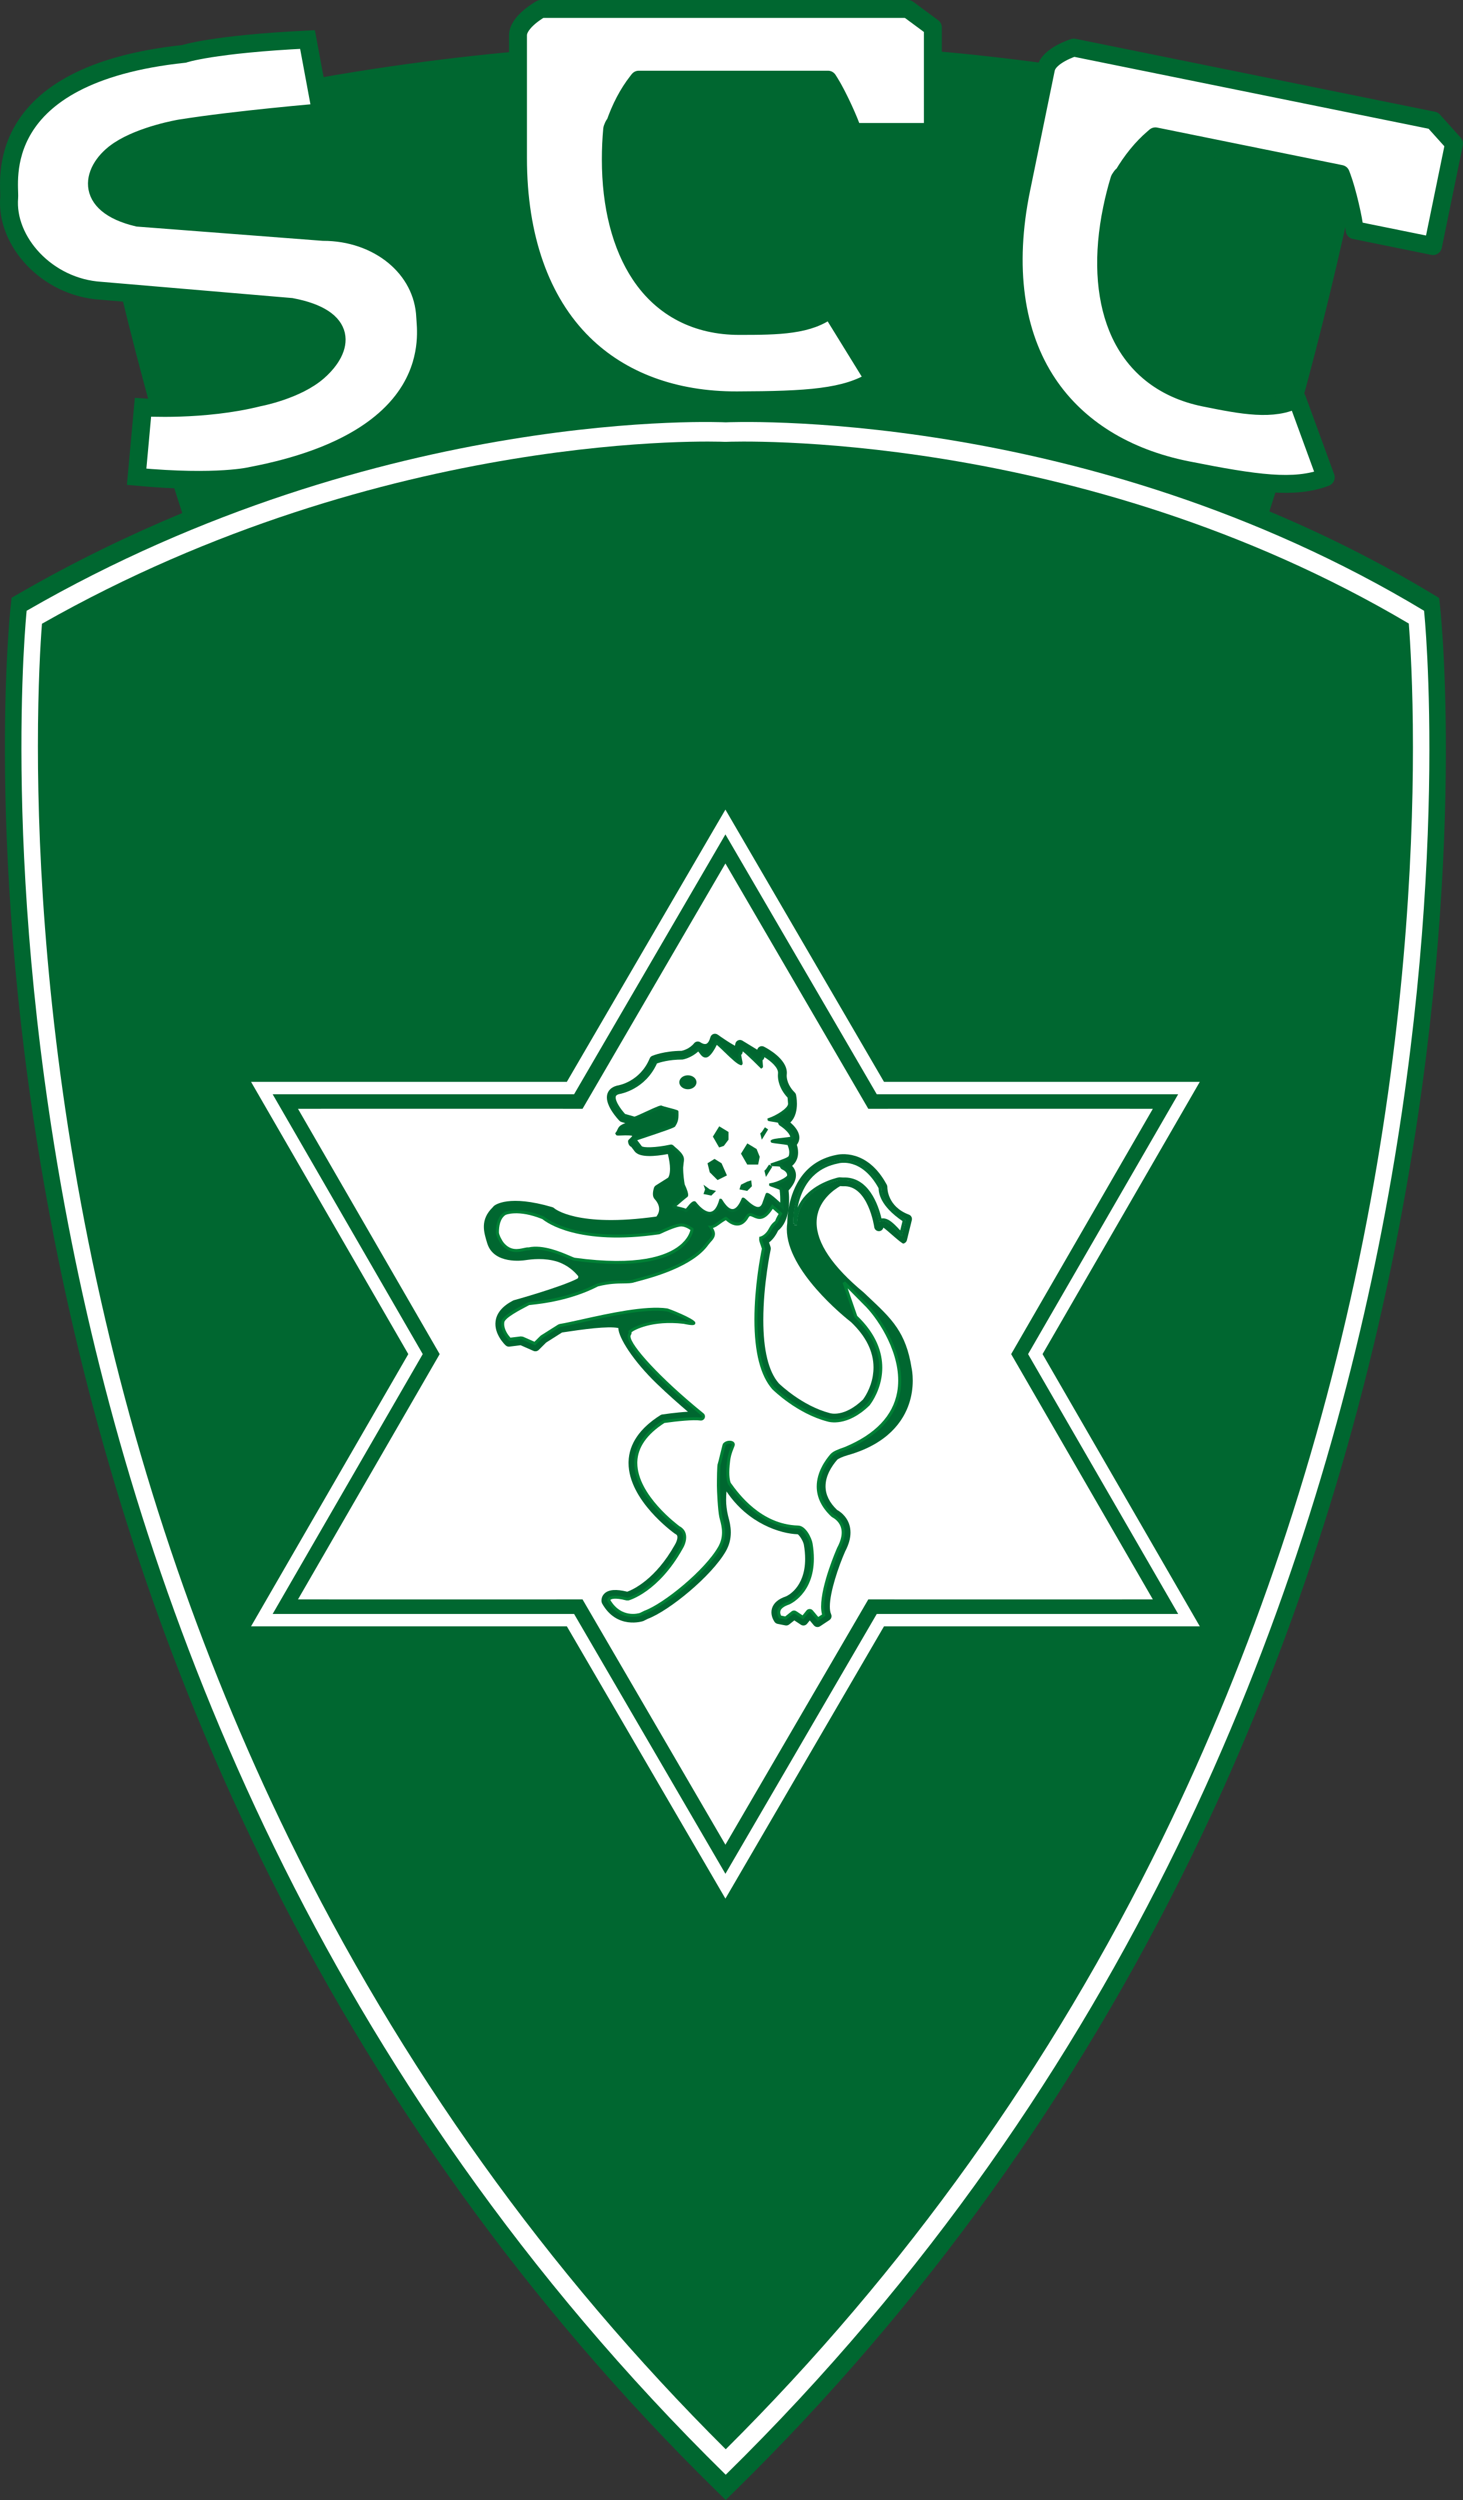
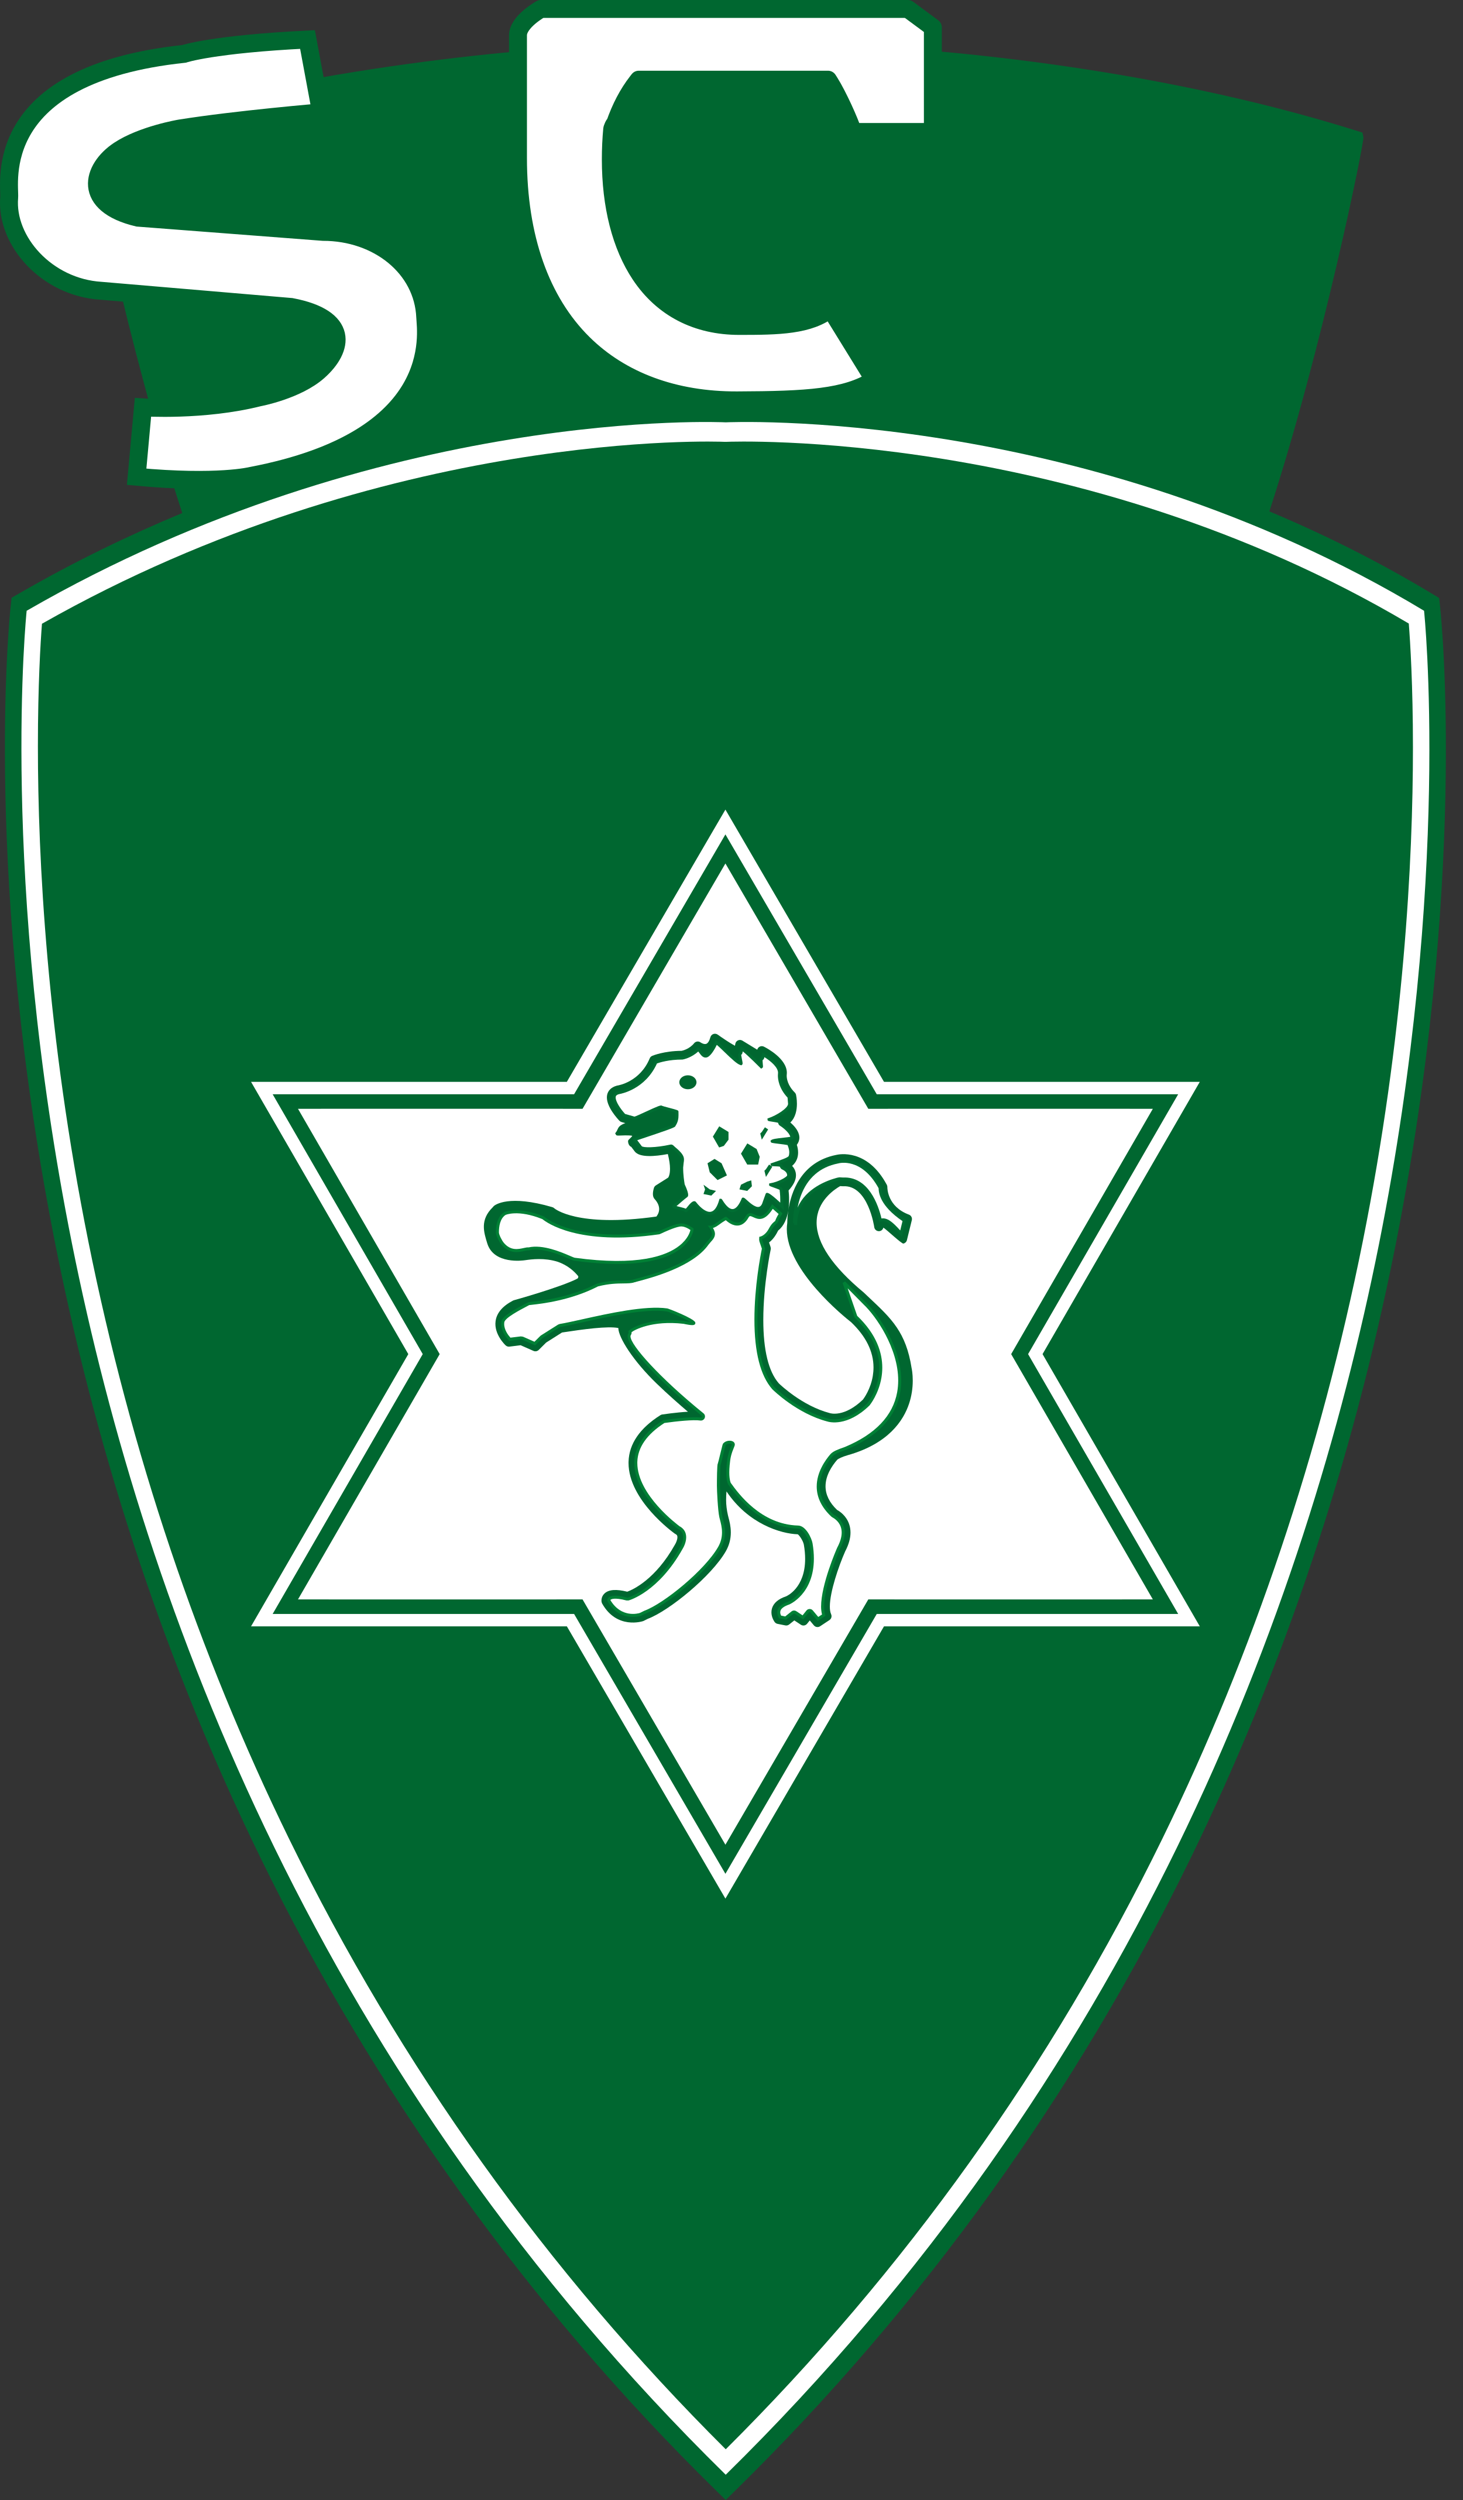
<svg xmlns="http://www.w3.org/2000/svg" version="1.0" id="Ebene_1" x="0px" y="0px" width="309.655px" height="529.137px" viewBox="0 0 309.655 529.137" enable-background="new 0 0 309.655 529.137" xml:space="preserve">
  <rect x="0" y="0" width="309.655" height="529.137" fill="#333333" stroke="none" />
  <path fill-rule="evenodd" clip-rule="evenodd" fill="#FFFFFF" d="M145.713,327.692c0.001,0,0.004-0.006,0.006-0.006  c0.003-0.006,0.004-0.012,0.007-0.018C145.722,327.68,145.718,327.686,145.713,327.692L145.713,327.692z" />
  <path fill-rule="evenodd" clip-rule="evenodd" fill="#FFFFFF" d="M145.237,323.344c-0.003,0-0.01-0.006-0.021-0.012  c-0.018-0.012-0.035-0.023-0.056-0.029C145.188,323.315,145.214,323.327,145.237,323.344L145.237,323.344z" />
  <path fill-rule="evenodd" clip-rule="evenodd" fill="#FFFFFF" d="M176.688,300.545c0.006,0,0.015,0.006,0.023,0.006  c0.006,0.006,0.012,0.006,0.018,0.006C176.714,300.557,176.702,300.551,176.688,300.545L176.688,300.545z" />
  <path fill-rule="evenodd" clip-rule="evenodd" fill="#006730" d="M304.841,128.753l-0.231-2.181l-1.644-0.99  c-11.479-6.917-23.039-12.623-34.295-17.342c11.355-34.865,20.098-78.227,19.907-79.169l-0.205-1.009l-1.468-0.458  c-11.232-3.513-22.55-6.353-33.507-8.653c-21.867-4.595-42.272-7.034-57.58-8.323c-24.577-2.068-41.152-1.724-42.262-1.698  c-0.015,0-0.016,0-0.031,0c-1.097-0.026-17.004-0.369-41.21,1.699c-14.958,1.277-35.03,3.683-57.053,8.199  c-11.31,2.319-23.131,5.194-35.042,8.761l-1.509,0.453L18.5,29.072c-0.189,0.945,8.637,44.594,20.076,79.518  c-11.191,4.644-22.775,10.232-34.436,16.961l-1.692,0.979l-0.233,2.228c-0.246,2.336-5.823,58.116,9.678,135.514  c9.098,45.42,23.631,88.768,43.192,128.834c24.445,50.068,56.855,95.109,96.325,133.881l2.191,2.15l2.193-2.15  c39.469-38.771,71.871-83.813,96.302-133.881c19.55-40.066,34.063-83.414,43.14-128.837  C310.7,186.871,305.087,131.092,304.841,128.753L304.841,128.753z" />
  <path fill-rule="evenodd" clip-rule="evenodd" fill="#FFFFFF" d="M5.642,129.271c0,0-23.691,225.924,147.961,394.522  c171.652-168.598,147.81-394.522,147.81-394.522C229.22,85.774,153.603,89.39,153.603,89.39S80.997,85.774,5.642,129.271  L5.642,129.271z" />
  <path fill-rule="evenodd" clip-rule="evenodd" fill="#006730" d="M153.312,93.516l0.072,0.004h0.292l0.067-0.003  c0.741-0.035,74.423-2.971,144.437,38.458c0.308,3.939,0.879,13.062,0.879,26.246c0,23.845-1.878,60.93-10.605,104.471  c-8.938,44.585-23.209,87.13-42.416,126.447c-23.549,48.205-54.645,91.67-92.43,129.264  c-37.783-37.594-68.893-81.059-92.454-129.264c-19.22-39.316-33.508-81.861-42.469-126.447C9.9,218.983,8.022,181.779,8.022,157.946  c0-12.993,0.557-21.995,0.86-25.928C81.912,90.551,152.601,93.482,153.312,93.516L153.312,93.516z" />
  <path fill-rule="evenodd" clip-rule="evenodd" fill="#FFFFFF" d="M152.229,173.599l-1.835,3.144  c-31.288,53.742-33.287,57.154-30.413,52.236c-1.695,0.004-66.844,0-66.844,0s32.439,56.162,33.283,57.627  c-0.844,1.459-33.283,57.621-33.283,57.621s65.149-0.006,66.844,0c0.85,1.459,33.56,57.627,33.56,57.627  s32.713-56.168,33.563-57.627c1.693-0.006,66.841,0,66.841,0s-32.438-56.162-33.281-57.621c0.844-1.465,33.281-57.627,33.281-57.627  s-65.147,0.004-66.841,0c-3.706-6.341-2.332-3.995-33.563-57.624L152.229,173.599L152.229,173.599z" />
  <path fill-rule="evenodd" clip-rule="evenodd" fill="#008035" d="M121.728,231.98c30.125-51.725,28.497-48.946,31.812-54.623  c2.886,4.941,0.691,1.176,31.813,54.623c0,0,58.55-0.012,63.363,0c-2.399,4.148-31.55,54.625-31.55,54.625  s29.15,50.473,31.55,54.621c-4.813,0.012-63.363,0-63.363,0s-29.398,50.484-31.813,54.621c-2.416-4.137-31.812-54.621-31.812-54.621  s-58.551,0.012-63.362,0c2.395-4.148,31.55-54.621,31.55-54.621s-29.155-50.477-31.55-54.625  C63.177,231.969,121.728,231.98,121.728,231.98L121.728,231.98z" />
  <path fill-rule="evenodd" clip-rule="evenodd" fill="#006730" d="M153.212,177.167c-33.202,57.009-34.79,59.751-31.702,54.437  c-3.791-0.001-63.8,0-63.8,0s31.551,54.627,31.767,55.002c-0.215,0.369-31.767,54.996-31.767,54.996s60.009,0,63.8,0  c0.217,0.375,32.03,55.002,32.03,55.002s31.816-54.627,32.033-55.002c3.791,0,63.797,0,63.797,0s-31.55-54.627-31.767-54.996  c0.217-0.375,31.767-55.002,31.767-55.002s-60.006-0.001-63.797,0c-3.299-5.691-1.693-2.908-32.033-55.002L153.212,177.167  L153.212,177.167z" />
  <path fill-rule="evenodd" clip-rule="evenodd" fill="#FFFFFF" d="M123.301,234.682c25.535-43.857,24.643-42.34,30.239-51.923  c3.223,5.518,1.521,2.594,30.24,51.923c0,0,53.748-0.015,60.229,0c-3.229,5.588-29.988,51.924-29.988,51.924  s26.76,46.33,29.988,51.92c-6.48,0.018-60.229,0-60.229,0s-26.986,46.348-30.24,51.92c-3.255-5.572-30.239-51.92-30.239-51.92  s-53.748,0.018-60.23,0c3.229-5.59,29.99-51.92,29.99-51.92S66.3,240.27,63.071,234.682  C69.553,234.667,123.301,234.682,123.301,234.682L123.301,234.682z" />
  <path fill-rule="evenodd" clip-rule="evenodd" fill="#006730" d="M150.993,218.853c-0.308,0.107-0.541,0.359-0.628,0.671  c-0.212,0.778-0.536,1.293-0.889,1.415c-0.428,0.148-1.012-0.171-1.201-0.308c-0.428-0.313-1.028-0.236-1.362,0.179  c-0.977,1.214-2.395,1.553-2.643,1.604c-3.732,0.021-6.125,1.02-6.227,1.062c-0.239,0.103-0.425,0.29-0.526,0.532  c-2.065,4.986-6.636,5.723-6.829,5.751c-0.001,0-0.113,0.023-0.113,0.023c-1.368,0.371-1.86,1.182-2.033,1.799  c-0.06,0.217-0.091,0.453-0.091,0.696c0,2.068,2.213,4.478,2.657,4.941c0.122,0.127,0.274,0.218,0.444,0.268  c0,0,0.432,0.122,0.801,0.226c-1.191,0.442-1.43,0.833-1.673,1.392c-0.076,0.176-0.151,0.344-0.302,0.541l-0.173,0.221l0.129,0.249  c0.136,0.258,0.303,0.25,0.854,0.229c1.705-0.076,2.383-0.018,2.64,0.062c-0.054,0.11-0.211,0.312-0.617,0.686  c-0.168,0.157-0.281,0.261-0.281,0.464c0,0.333,0.179,1.008,0.68,1.182c0.154,0.204,0.727,0.962,0.727,0.962  c1.02,1.354,4.288,1.075,7.014,0.558c0.3,1.189,0.461,2.241,0.461,3.114c0,1.233-0.3,1.75-0.388,1.876  c-0.123,0.076-2.602,1.645-2.602,1.645c-0.205,0.129-0.354,0.33-0.422,0.561c-0.138,0.482-0.208,0.904-0.208,1.251  c0,0.45,0.114,0.804,0.343,1.055c0.649,0.715,0.979,1.437,0.979,2.145c0,0.746-0.362,1.302-0.59,1.586  c-16.843,2.369-21.568-1.714-21.614-1.755c-0.111-0.107-0.253-0.189-0.404-0.234c-9.18-2.703-12.088-0.498-12.39-0.236l-0.196,0.231  c-2.786,2.703-1.904,5.332-1.191,7.663c1.387,4.544,7.658,3.623,7.978,3.576c1.444-0.213,4.144-0.546,6.872,0.309  c2.168,0.72,3.58,2.05,4.383,3.04c0.057,0.07,0.038,0.193,0.028,0.246c-0.032,0.152-0.126,0.27-0.196,0.305  c-3.434,1.781-13.336,4.547-13.436,4.57l-0.196,0.082c-2.2,1.148-3.437,2.613-3.669,4.348c-0.372,2.76,2.03,5.033,2.133,5.127  c0.217,0.199,0.507,0.293,0.8,0.258c0,0,1.875-0.234,2.37-0.293c0.207,0.088,2.723,1.201,2.723,1.201  c0.371,0.164,0.814,0.082,1.103-0.205c0,0,1.4-1.389,1.576-1.564c0.076-0.047,3.196-2.021,3.356-2.127  c4.504-0.691,9.693-1.395,11.917-0.949c0.029,2.01,3.127,6.949,8.156,11.795c2.401,2.32,4.91,4.506,6.576,5.924  c-2.489,0.141-5.304,0.563-5.442,0.58c-0.136,0.023-0.267,0.07-0.384,0.146c-4.362,2.76-6.628,6.07-6.737,9.844l-0.004,0.281  c0,7.857,9.379,14.654,9.779,14.941l0.136,0.082c0.281,0.141,0.359,0.299,0.394,0.416c0.022,0.082,0.034,0.17,0.034,0.275  c0,0.527-0.305,1.207-0.498,1.518l-0.023,0.041c-4.143,7.412-8.922,9.539-10.091,9.967c-2.341-0.58-3.914-0.463-4.8,0.357  c-0.816,0.756-0.655,1.729-0.634,1.84l0.107,0.293c3.13,5.59,8.626,3.756,8.682,3.732c-0.001,0.006,0.116-0.047,0.116-0.047  c0.001,0,0.844-0.422,0.87-0.434c4.567-1.723,13.553-9.1,16.529-14.326c0.694-1.213,1.047-2.549,1.047-3.961  c0-1.295-0.293-2.408-0.488-3.146l-0.116-0.463c-0.261-1.148-0.393-2.238-0.393-3.223c0-0.686,0.031-1.33,0.083-1.852  c4.599,6.896,11.536,8.965,15.072,9.076c0.299,0.135,1.16,1.383,1.304,2.221c0.179,1.043,0.267,2.045,0.267,2.982  c0,6.182-3.879,7.869-4.043,7.939l0.026-0.012c-1.629,0.545-2.634,1.395-2.985,2.514c-0.088,0.281-0.132,0.568-0.132,0.867  c0,1.119,0.624,1.975,0.694,2.074c0.149,0.193,0.36,0.328,0.601,0.375l1.652,0.328c0.287,0.059,0.583-0.018,0.812-0.199  c0,0,0.7-0.557,1.087-0.861c0.375,0.246,1.38,0.914,1.38,0.914c0.431,0.287,0.999,0.199,1.324-0.205c0,0,0.308-0.381,0.563-0.703  c0.357,0.428,0.876,1.049,0.876,1.049c0.325,0.387,0.888,0.469,1.31,0.188l1.986-1.313c0.281-0.193,0.439-0.498,0.439-0.82  c0-0.135-0.029-0.275-0.088-0.41c-0.188-0.41-0.272-0.967-0.272-1.629c0-3.1,1.834-8.473,3.252-11.695l0,0  c0.741-1.406,1.119-2.742,1.119-3.967c0-0.627-0.097-1.236-0.293-1.799c-0.621-1.816-2.033-2.713-2.543-2.988  c-1.623-1.547-2.446-3.234-2.446-5.01c0-2.273,1.33-4.289,2.446-5.584c0.199-0.229,1.069-0.656,2.291-1.008  c8.558-2.426,11.774-7.301,12.967-10.963c0.501-1.541,0.756-3.158,0.756-4.816c0-1.465-0.199-2.443-0.246-2.643  c-1.172-7.559-4.239-10.447-8.883-14.818l-1.207-1.143l-0.05-0.047c-6.612-5.49-9.964-10.466-9.964-14.783  c0-0.331,0.023-0.664,0.062-0.984c0.492-4.014,3.993-6.221,4.931-6.744c0.167,0.01,0.536,0.032,0.536,0.032h0.114  c5.273-0.277,6.545,8.565,6.557,8.654c0.067,0.492,0.492,0.86,0.993,0.855c0.457-0.006,0.832-0.327,0.938-0.754  c0.577,0.322,3.873,3.461,4.242,3.376c0.366-0.083,0.65-0.362,0.741-0.727l1.04-4.241c0.117-0.485-0.144-0.98-0.612-1.156  c-4.603-1.724-4.57-5.659-4.567-5.824c0.006-0.17-0.035-0.337-0.114-0.485c-4.14-7.746-10.163-6.467-10.726-6.328  c-7.529,1.506-9.58,8.068-10.137,11.789c0.126-0.785,0.179-1.569,0.179-2.273c0-0.854-0.062-1.562-0.111-1.995  c1.031-1.125,1.567-2.202,1.567-3.205c0-0.209-0.023-0.419-0.067-0.621c-0.117-0.51-0.366-0.973-0.747-1.375  c0.463-0.404,0.806-0.88,1.014-1.424c0.167-0.435,0.249-0.911,0.249-1.414c0-0.639-0.132-1.203-0.27-1.622  c0.428-0.576,0.542-1.126,0.542-1.504l-0.009-0.196c-0.094-1.201-1.014-2.265-1.907-3.028c1.134-1.084,1.395-2.71,1.395-3.951  c0-1.018-0.164-1.812-0.185-1.9c-0.041-0.185-0.132-0.354-0.267-0.489c-1.544-1.535-1.714-3.007-1.714-3.568l0.012-0.204  c0-0.003,0.023-0.393,0.023-0.393c0-3.044-4.362-5.3-4.86-5.547c-0.27-0.133-0.583-0.139-0.855-0.013  c-0.275,0.126-0.478,0.365-0.551,0.656c0,0,0,0.006,0,0.007c-0.759-0.463-3.143-1.922-3.143-1.922  c-0.277-0.17-0.621-0.192-0.916-0.064c-0.296,0.129-0.512,0.394-0.576,0.71c0,0-0.042,0.212-0.089,0.441  c-1.247-0.681-2.999-1.893-3.643-2.358C151.642,218.795,151.302,218.746,150.993,218.853L150.993,218.853z M166.835,256.246  c-0.185,1.242-0.202,2.167-0.202,2.48c0,0,0,0.111,0,0.126c-0.062,0.426-0.1,0.857-0.1,1.282c0,8.783,12.135,18.557,13.617,19.717  c3.141,3,4.734,6.223,4.734,9.574c0,0.592-0.05,1.201-0.149,1.805c-0.46,2.783-1.866,4.711-2.083,4.998  c-3.958,3.809-6.87,2.906-6.993,2.871c0.003,0-0.059-0.018-0.059-0.018c-5.783-1.518-10.453-5.988-10.758-6.287  c-2.18-2.502-3.284-7.025-3.284-13.436c0-7.529,1.55-14.839,1.567-14.912c0-0.001,0.021-0.205,0.021-0.205l-0.053-0.313  c0,0-0.202-0.602-0.319-0.957c0.984-0.712,1.644-1.925,1.922-2.518C165.974,259.446,166.577,257.845,166.835,256.246  L166.835,256.246z" />
  <polygon fill-rule="evenodd" clip-rule="evenodd" points="150.993,218.853 150.993,218.853 150.993,218.853 " />
-   <path fill="none" stroke="#FFFFFF" stroke-width="0.542" stroke-miterlimit="2.613" d="M168.168,258.961  c0.006-0.034,0.009-0.07,0.006-0.107c0-0.028-0.088-2.832,1.011-5.818c1.453-3.932,4.187-6.316,8.13-7.091  c0.015-0.004,0.032-0.009,0.047-0.013c0.214-0.059,5.2-1.378,8.912,5.458c0.038,0.866,0.094,3.587,5.109,6.938  c-0.126,0.52-0.425,1.74-0.677,2.757c-2.145-2.448-3.149-3.19-4.345-2.836c-0.012,0.003-0.021,0.007-0.029,0.01  c-0.612-2.751-2.581-8.96-7.893-8.713c-0.041-0.001-0.797-0.047-0.797-0.047c-0.097-0.007-0.19,0.012-0.275,0.053  c-0.217,0.104-8.965,1.856-8.965,9.741" />
  <path fill-rule="evenodd" clip-rule="evenodd" fill="#006E33" d="M177.276,245.628c-4.084,0.803-6.896,3.256-8.391,7.298  c-0.952,2.585-1.031,5-1.031,5.735c0,0.098,0,0.166,0,0.201c0,0.001,0,0.003,0,0.006c0,0.015,0,0.042,0,0.042  s0.129,0.021,0.249,0.041c-0.006,0.116-0.021,0.223-0.021,0.341h0.639c0-6.394,5.985-8.694,8.563-9.387l0.22-0.069  c0.003-0.001,0.117-0.023,0.117-0.023l0.8,0.048c5.112-0.236,7.014,5.842,7.597,8.465l0.073,0.331l0.36-0.107  c0.993-0.293,1.893,0.322,4.014,2.742l0.404,0.461l0.876-3.568l-0.185-0.123c-4.822-3.22-4.931-5.804-4.966-6.653l-0.006-0.073  l-0.035-0.097C182.72,244.178,177.493,245.565,177.276,245.628L177.276,245.628z" />
  <path fill-rule="evenodd" clip-rule="evenodd" fill="#FFFFFF" d="M169.486,253.143c1.409-3.819,4.063-6.136,7.893-6.889l0.07-0.016  c0.199-0.056,4.919-1.302,8.511,5.25c0.041,0.957,0.246,3.681,5.063,6.967c-0.073,0.308-0.401,1.645-0.483,1.976  c-1.673-1.859-2.769-2.722-3.964-2.533c-0.691-2.909-2.766-8.919-8.15-8.669l0,0c0-0.001-0.762-0.048-0.762-0.048  c0,0.001-0.437,0.086-0.437,0.086c0.026-0.01-0.111,0.026-0.111,0.026c-2.156,0.58-6.574,2.244-8.306,6.325  C168.956,254.85,169.167,254.006,169.486,253.143L169.486,253.143z" />
  <path fill-rule="evenodd" clip-rule="evenodd" fill="#FFDD00" d="M186.271,251.239c0-0.004,0-0.01,0-0.015  C186.271,251.224,186.271,251.233,186.271,251.239L186.271,251.239L186.271,251.239z" />
  <path fill-rule="evenodd" clip-rule="evenodd" fill="#FFFFFF" d="M167.649,240.815c0-0.031,0-0.059-0.003-0.085  c-0.088-1.093-1.764-2.35-2.402-2.741c-0.164-0.101-0.264-0.278-0.264-0.466c0-0.022,0.003-0.042,0.003-0.064  c0.026-0.211-2.402-0.439-2.2-0.505c1.465-0.485,4.339-2.07,4.339-3.33c0-0.647-0.079-1.194-0.12-1.437  c-1.808-1.875-2.036-3.743-2.036-4.531c0-0.227,0.018-0.365,0.018-0.387c0.012-0.067,0.015-0.132,0.015-0.199  c0-1.513-2.077-3.059-3.401-3.836c-0.079,0.311-0.155,0.624-0.155,0.624c-0.044,0.168-0.164,0.308-0.328,0.374  c-0.164,0.067,0.167,1.645,0.018,1.553c0,0-3.181-3.223-4.137-3.809c-0.087,0.434-0.176,0.872-0.176,0.872  c-0.029,0.146-0.118,0.274-0.245,0.354c-0.129,0.081,0.406,1.961,0.263,1.925c-1.096-0.272-4.118-3.694-5.241-4.479  c-0.376,0.907-1.324,2.597-2.03,2.837c-0.858,0.293-1.291-1.11-1.78-1.362c-1.409,1.468-3.229,1.8-3.312,1.815  c-0.031,0.004-0.06,0.007-0.091,0.007c-2.9,0-4.942,0.652-5.544,0.87c-2.376,5.426-7.37,6.371-7.876,6.453  c-0.791,0.218-0.898,0.598-0.933,0.724c-0.026,0.092-0.04,0.195-0.04,0.302c0,1.074,1.228,2.783,2.139,3.76  c0.264,0.076,2.145,0.611,2.145,0.611c0.322,0.079,5.602-2.643,5.708-2.338c0.037,0.105,3.305,0.855,3.305,0.986  c0,0.965,0.13,1.84-0.661,2.956c0.442,0-8.487,2.978-8.487,2.978c0.173,0,0.337,0.081,0.441,0.22l0.992,1.313  c0.466,0.617,3.674,0.391,6.379-0.205c0.283-0.063,0.426,0.195,0.649,0.379c2.67,2.215,1.679,2.417,1.679,4.185  c0,1.972,0.347,3.604,0.331,3.615c0,0,0.981,2.096,0.661,2.3c-0.01,0.044,0.01,0.048,0.034,0.041  c-0.149,0.101-0.744,0.557-2.678,2.257c-0.215,0.189,2.533,0.62,2.533,0.876c0.003,0.354,1.393-1.92,1.874-1.642  c0.037,0.021,3.855,5.366,5.508-0.548c0.034-0.119,2.534,5.146,4.737-0.22c0.13-0.313,3.524,4.163,4.518,0.549  c0.067-0.25,0.22-0.768,0.551-1.534c0.164-0.382,3.193,2.518,3.193,2.518c-0.108-0.546-0.067-0.407-0.067-1.354  c0-1.267-0.146-2.24-0.152-2.263c-0.003-0.029-0.006-0.057-0.006-0.085c0-0.144-2.344-0.875-2.197-0.896  c1.433-0.22,3.812-1.299,3.812-1.989c0-0.098-0.009-0.192-0.029-0.281c-0.185-0.853-1.216-1.244-1.225-1.248  c-0.214-0.079-0.36-0.511-0.36-0.513c0-0.224-2.077-0.157-1.866-0.239c0.8-0.321,3.542-1.063,3.779-1.677  c0.111-0.29,0.152-0.589,0.152-0.876c0-0.833-0.352-1.554-0.357-1.564c-0.035-0.078-0.053-0.161-0.053-0.242  c0-0.158-3.647-0.463-3.521-0.57C163.864,241.199,167.649,241.039,167.649,240.815L167.649,240.815z" />
  <path fill-rule="evenodd" clip-rule="evenodd" fill="#006E33" d="M151.302,220.525c-0.467,1.118-1.354,2.493-1.841,2.659  c-0.311,0.105-0.56-0.201-0.902-0.681c-0.199-0.277-0.387-0.539-0.625-0.662l-0.212-0.11l-0.166,0.171  c-1.359,1.415-3.117,1.718-3.135,1.721c-0.006,0.001-0.038,0.004-0.038,0.004c-2.968,0-5.077,0.68-5.653,0.888l-0.129,0.047  l-0.054,0.126c-2.304,5.259-7.099,6.179-7.638,6.267c-0.675,0.185-1.063,0.502-1.188,0.952c0-0.001-0.051,0.385-0.051,0.385  c0,1.255,1.397,3.089,2.224,3.976l0.06,0.066l2.231,0.633c0.23,0.059,0.584-0.082,2.713-1.065c1.066-0.491,2.647-1.219,2.988-1.271  c0.185,0.085,0.56,0.189,1.5,0.438c0.541,0.144,1.289,0.341,1.583,0.444c0.001,0.081,0.001,0.163,0.001,0.163  c0.003,0.117,0.004,0.233,0.004,0.346c0,0.665-0.072,1.282-0.589,2.029c-0.576,0.272-5.363,1.9-8.35,2.896l0.101,0.618  c0.073,0,0.142,0.034,0.186,0.091l0.992,1.314c0.735,0.974,5.197,0.245,6.703-0.086c0.032-0.007,0.072,0.022,0.198,0.146  l0.179,0.167c1.434,1.192,1.739,1.723,1.739,2.281c0,0.177-0.031,0.356-0.064,0.56l-0.111,1.102c0,1.614,0.233,3.022,0.308,3.485  l0.032,0.193l0.021,0.07c0.349,0.746,0.697,1.679,0.697,1.964c0,0.006-0.001,0.01-0.001,0.016c-0.231,0.215-0.891,0.743-2.6,2.247  l-0.144,0.126l0.032,0.215c0.067,0.27,0.324,0.343,1.399,0.608c0.363,0.089,0.923,0.23,1.138,0.324  c0.001,0.028,0.001,0.066,0.001,0.066l0.227,0.111c0.265,0.091,0.41-0.086,0.838-0.614c0.236-0.294,0.766-0.943,1.002-1.044  c0.724,0.948,2.199,2.487,3.678,2.196c0.873-0.17,1.548-0.987,2.042-2.361c0.476,0.719,1.39,1.901,2.544,1.806  c0.854-0.072,1.585-0.838,2.235-2.271c0.108,0.092,0.219,0.186,0.219,0.186c0.785,0.713,2.104,1.909,3.232,1.583  c0.58-0.167,0.996-0.705,1.242-1.595c0,0,0.29-0.809,0.442-1.233c0.472,0.271,1.717,1.351,2.774,2.364l0.615,0.592l-0.149-1.601  l0.006-0.574c0-1.311-0.155-2.313-0.158-2.322c0,0.003,0,0.003,0,0c0-0.007,0-0.026,0-0.026c0-0.281-0.202-0.376-1.471-0.829  c1.354-0.415,3.088-1.241,3.088-2.057l-0.041-0.353c-0.205-0.945-1.213-1.389-1.415-1.469c-0.047-0.032-0.135-0.202-0.176-0.316  l0.015,0.097c0-0.275-0.237-0.379-0.656-0.435c1.544-0.532,2.37-0.91,2.549-1.365c0.114-0.302,0.173-0.634,0.173-0.992  c0-0.923-0.39-1.705-0.396-1.712c0.003,0.001,0.003,0.001,0.003,0c0-0.009-0.021-0.094-0.021-0.094c0-0.352-0.176-0.385-2.048-0.615  c0.267-0.031,0.527-0.06,0.747-0.085c1.682-0.188,1.986-0.221,1.986-0.608l-0.006-0.107c-0.114-1.479-2.528-2.974-2.552-2.99  c-0.07-0.042-0.111-0.116-0.111-0.195c0.003-0.023,0.003-0.042,0.003-0.063c0-0.359-0.437-0.463-1.424-0.617  c1.465-0.68,3.56-1.958,3.56-3.22l-0.132-1.601l-0.076-0.054c-1.758-1.825-1.948-3.624-1.948-4.313l0.021-0.343  c0-0.003,0.015-0.243,0.015-0.243c0-1.822-2.49-3.48-3.56-4.11l-0.366-0.215l-0.261,1.037c-0.018,0.072-0.067,0.127-0.138,0.155  c-0.188,0.076-0.246,0.231-0.246,0.508c0,0.139,0.023,0.341,0.047,0.549c-0.967-0.961-2.895-2.837-3.631-3.29l-0.391-0.239  l-0.268,1.317c-0.012,0.064-0.049,0.117-0.103,0.151c-0.117,0.075-0.165,0.176-0.165,0.354c0,0.205,0.061,0.513,0.165,1  c0,0,0.026,0.149,0.048,0.275c-0.719-0.476-1.839-1.551-2.721-2.405c-0.806-0.781-1.5-1.455-1.951-1.77l-0.324-0.229  L151.302,220.525L151.302,220.525z" />
  <path fill-rule="evenodd" clip-rule="evenodd" fill="#FFFFFF" d="M149.667,223.783c0.785-0.267,1.641-1.774,2.051-2.634  c0.413,0.347,0.973,0.889,1.567,1.462c1.589,1.544,2.771,2.648,3.474,2.823l0.171,0.042l0.141-0.125  c0.076-0.073,0.11-0.151,0.11-0.287c0-0.174-0.057-0.441-0.152-0.907c0,0-0.154-0.873-0.156-0.876  c0.105-0.116,0.229-0.22,0.26-0.375c-0.002,0,0.037-0.185,0.078-0.381c1.189,0.945,3.666,3.451,3.695,3.479l0.179,0.183l0.237-0.135  c0.126-0.079,0.17-0.185,0.17-0.385c0-0.139-0.021-0.325-0.05-0.577c0,0-0.044-0.59-0.047-0.68c0.164-0.117,0.305-0.275,0.354-0.476  c0,0,0.021-0.086,0.047-0.188c1.453,0.916,2.883,2.194,2.883,3.322l-0.012,0.158c0,0.009-0.021,0.428-0.021,0.428  c0,0.754,0.208,2.7,2.048,4.661c0.009,0.135,0.108,1.307,0.108,1.307c0,0.949-2.499,2.492-4.119,3.028l-0.24,0.079l0.009,0.258  c0.023,0.278,0.152,0.297,0.99,0.426c0.375,0.057,1.017,0.158,1.254,0.237c0.038,0.246,0.161,0.47,0.378,0.606  c0.671,0.412,2.007,1.493,2.197,2.36c-0.302,0.056-0.873,0.12-1.359,0.174c-1.614,0.18-2.405,0.289-2.675,0.519l-0.158,0.135  l0.056,0.205c0.079,0.249,0.108,0.253,1.816,0.461c0.606,0.075,1.462,0.18,1.749,0.249c0.015,0.066,0.035,0.142,0.035,0.142  c0.006,0.01,0.322,0.669,0.322,1.425c0,0.278-0.044,0.535-0.132,0.763c-0.155,0.338-2.03,0.961-2.736,1.195l-1.119,0.388  l0.047,0.271c0.047,0.277,0.217,0.283,0.853,0.306c0.299,0.01,0.882,0.034,1.09,0.085c0.082,0.209,0.243,0.498,0.501,0.593  c0.029,0.013,0.882,0.357,1.025,1.017c0,0.004,0.023,0.215,0.023,0.215c-0.026,0.378-1.98,1.437-3.545,1.676l-0.243,0.037  l-0.032,0.249c-0.003,0.029-0.003,0.054-0.003,0.078c0,0.201,0.135,0.249,0.987,0.551c0.372,0.135,1.008,0.362,1.233,0.473  c0.021,0.127,0.144,1.012,0.144,2.171c0,0-0.006,0.527-0.006,0.549c-2.3-2.139-2.681-2.086-2.821-2.058l-0.176,0.037l-0.097,0.183  l-0.568,1.573c-0.182,0.665-0.451,1.053-0.803,1.154c-0.785,0.226-1.98-0.86-2.624-1.443c-0.455-0.412-0.607-0.549-0.833-0.5  l-0.163,0.038l-0.08,0.167c-0.572,1.396-1.216,2.162-1.862,2.215c-0.647,0.053-1.384-0.577-2.188-1.874  c-0.126-0.202-0.218-0.349-0.434-0.318l-0.207,0.028l-0.057,0.204c-0.428,1.529-1.024,2.379-1.77,2.527  c-0.839,0.166-2.013-0.599-3.142-2.042l-0.037-0.048l-0.094-0.079c-0.53-0.308-1.167,0.479-1.783,1.242c0,0-0.133,0.154-0.243,0.283  c-0.245-0.117-0.647-0.224-1.31-0.388c-0.201-0.05-0.454-0.113-0.662-0.171c1.749-1.531,2.215-1.871,2.29-1.922  c0.063-0.069,0.174-0.154,0.174-0.448c0-0.35-0.161-0.998-0.746-2.253c-0.004-0.044-0.007-0.082-0.016-0.133  c-0.073-0.45-0.299-1.819-0.299-3.382l0.103-0.996c0.041-0.253,0.075-0.48,0.075-0.702c0-0.738-0.371-1.403-1.97-2.73  c-0.001,0-0.135-0.127-0.135-0.127c-0.161-0.161-0.404-0.404-0.788-0.319c-3.133,0.691-5.792,0.674-6.056,0.327  c0,0-0.867-1.148-0.946-1.255c6.281-2.098,7.715-2.609,8.008-2.889l-0.001,0.006c0.001-0.003,0.003-0.006,0.006-0.009  c0.044-0.044,0.063-0.082,0.069-0.119c0.565-0.858,0.652-1.601,0.652-2.306c0-0.12-0.001-0.237-0.003-0.354l-0.004-0.352  c0-0.313-0.117-0.346-2.057-0.855c-0.57-0.151-1.279-0.337-1.399-0.396l-0.006-0.003l-0.056-0.042  c-0.275-0.116-0.794,0.081-3.46,1.313c-0.935,0.432-2.083,0.962-2.332,1.012c-0.114-0.032-1.822-0.519-1.988-0.564  c-1.002-1.093-2-2.618-2-3.483l0.026-0.215c0.025-0.083,0.094-0.334,0.712-0.504c0.535-0.085,5.546-1.061,8.01-6.495  c0.642-0.226,2.578-0.817,5.326-0.817l0.149-0.013c0.013-0.001,1.789-0.321,3.256-1.698c0.082,0.092,0.168,0.205,0.25,0.321  C148.375,223.341,148.883,224.051,149.667,223.783L149.667,223.783z" />
  <polygon fill-rule="evenodd" clip-rule="evenodd" fill="#006730" points="153.859,248.781 151.877,249.767 150.225,248.125   149.75,246.214 151.237,245.29 152.724,246.214 153.859,248.781 " />
  <polygon fill-rule="evenodd" clip-rule="evenodd" fill="#006E33" points="159.147,251.081 158.155,252.066 156.505,251.738   156.836,250.752 158.155,250.095 159.004,249.828 159.147,251.081 " />
  <polygon fill-rule="evenodd" clip-rule="evenodd" fill="#006E33" points="151.548,252.066 150.555,253.052 148.902,252.724   149.233,251.738 148.902,250.752 150.225,251.738 151.548,252.066 " />
  <polygon fill-rule="evenodd" clip-rule="evenodd" fill="#006E33" points="160.8,244.837 160.469,246.482 158.155,246.482   156.836,244.181 158.177,242.006 160.141,243.195 160.8,244.837 " />
  <polygon fill-rule="evenodd" clip-rule="evenodd" fill="#006E33" points="154.192,241.225 153.2,242.539 152.207,242.867   150.886,240.567 152.229,238.391 154.192,239.583 154.192,241.225 " />
  <polygon fill-rule="evenodd" clip-rule="evenodd" fill="#006E33" points="162.121,247.467 161.793,247.795 162.121,249.109   163.466,246.932 162.783,246.482 162.121,247.467 " />
  <polygon fill-rule="evenodd" clip-rule="evenodd" fill="#006E33" points="161.242,239.583 160.911,239.91 161.242,241.225   162.584,239.047 161.901,238.596 161.242,239.583 " />
  <path fill-rule="evenodd" clip-rule="evenodd" fill="#FFFFFF" d="M146.479,260.17c-0.037,0.034-1.365-1.099-2.643-0.877  c-1.608,0.28-4.27,1.627-4.333,1.636c-16.972,2.455-23.708-2.473-24.53-3.168c-4.847-1.972-7.724-1.144-8.153-0.876  c-1.321,0.876-1.541,2.708-1.541,3.943c0,0.642,0.724,1.954,1.1,2.408c2.093,2.518,4.559,0.968,5.509,1.094  c3.746-0.876,9.007,2.097,9.694,2.191C145.599,269.807,146.493,260.158,146.479,260.17L146.479,260.17z" />
  <path fill-rule="evenodd" clip-rule="evenodd" fill="#008035" d="M106.652,256.616c-1.109,0.734-1.692,2.188-1.692,4.211  c0,0.79,0.823,2.187,1.175,2.61c1.69,2.033,3.665,1.595,4.846,1.334c0.352-0.079,0.683-0.152,0.864-0.127l0.059,0.007l0.059-0.013  c2.811-0.658,6.605,0.974,8.427,1.759c0.662,0.285,0.962,0.41,1.15,0.438c19.554,2.673,24.007-3.109,25.014-5.721  c0.393-1.014,0.212-1.135,0.105-1.208l-0.05-0.023l-0.103-0.066c-0.428-0.283-1.562-1.037-2.725-0.836  c-1.368,0.237-3.397,1.188-4.16,1.547l-0.224,0.103c-17.055,2.461-23.536-2.534-24.217-3.111l-0.04-0.034l-0.047-0.019  C110.162,255.462,107.181,256.285,106.652,256.616L106.652,256.616z" />
  <path fill-rule="evenodd" clip-rule="evenodd" fill="#FFFFFF" d="M106.625,263.034c-0.388-0.467-1.027-1.689-1.027-2.206  c0-1.257,0.242-2.912,1.399-3.68c0.015-0.009,2.628-1.206,7.816,0.892c0.879,0.725,7.613,5.679,24.737,3.202  c-0.006,0.001,0.343-0.141,0.343-0.141c0.671-0.316,2.714-1.274,3.998-1.497c0.896-0.154,1.856,0.473,2.238,0.727  c-0.098,0.47-0.524,1.887-2.309,3.308c-2.741,2.183-8.817,4.399-22.195,2.568c-0.108-0.015-0.554-0.205-0.981-0.39  c-1.872-0.806-5.745-2.465-8.752-1.802c-0.29-0.029-0.642,0.048-1.05,0.138C109.671,264.412,108.067,264.768,106.625,263.034  L106.625,263.034z" />
  <path fill-rule="evenodd" clip-rule="evenodd" fill="#FFFFFF" d="M182.998,275.86c0,0-4.33-4.389-4.351-4.412l2.505,7.236  c0.015,0.012,0.026,0.023,0.041,0.035c5.139,4.898,5.587,9.668,5.054,12.809c-0.574,3.404-2.358,5.619-2.432,5.713  c-0.015,0.012-0.029,0.029-0.044,0.047c-4.564,4.424-8.25,3.375-8.584,3.264c-6.343-1.664-11.262-6.498-11.47-6.703  c-0.009-0.012-0.018-0.018-0.026-0.029c-2.862-3.27-3.694-8.988-3.694-14.543c0-7.066,1.351-13.862,1.588-15.003  c-0.079-0.237-0.542-1.611-0.542-1.611c-0.018-0.056-0.026-0.114-0.026-0.171c0-0.092-0.144-0.422,0.006-0.458  c0.574-0.142,1.409-0.712,2.004-1.846c0.639-1.222,1.283-1.5,1.301-1.55c0.22-0.656,0.551-1.277,0.882-1.752l-1.708-1.503  c-2.81,4.789-4.318,0.363-5.346,2.159c-1.87,3.287-4.451,0.296-4.514,0.328c-1.54,0.825-2.288,1.844-3.196,1.862  c1.351,1.875-0.066,2.55-0.734,3.505c-3.672,5.253-14.247,7.45-15.568,7.884c-1.441,0.48-3.671-0.182-7.712,0.879  c-6.831,3.504-13.963,3.779-14.542,3.943c-1.702,0.896-5.306,2.689-5.47,3.891c-0.018,0.135-0.026,0.264-0.026,0.393  c0,1.482,1.093,2.789,1.512,3.24c0.439-0.059,2.37-0.299,2.37-0.299c0.1-0.012,0.201,0.006,0.292,0.047c0,0,2.09,0.92,2.629,1.16  c0.376-0.375,1.386-1.377,1.386-1.377c0.028-0.029,0.06-0.053,0.094-0.076l3.634-2.297c0.063-0.041,0.132-0.07,0.207-0.082  c4.752-0.785,16.506-4.166,22.677-3.287c0.65,0.088,9.693,3.943,3.523,2.625c-7.49-0.873-11.449,1.828-11.386,1.998  c0.066,0.164,0.042,0.357-0.063,0.504c-1.248,1.775,7.037,10.207,15.429,17.004c0.192,0.152,0.256,0.422,0.157,0.645  c-0.101,0.229-0.341,0.357-0.586,0.322c-1.932-0.293-6.935,0.41-7.755,0.527c-3.841,2.455-5.84,5.326-5.934,8.531  c-0.001,0.082-0.003,0.158-0.003,0.24c0,6.914,8.653,13.342,9.119,13.682c0.576,0.299,0.968,0.768,1.132,1.348  c0.375,1.324-0.507,2.807-0.631,3.006c-5.01,8.953-10.979,10.688-11.231,10.758c-0.095,0.023-0.195,0.023-0.289,0  c-2.6-0.686-3.419-0.287-3.649-0.082c-0.149,0.129-0.176,0.281-0.179,0.369c2.427,4.201,6.356,3.07,6.732,2.947  c0.067-0.035,0.847-0.422,0.847-0.422c0.019-0.012,0.037-0.018,0.056-0.023c4.239-1.553,12.993-8.736,15.81-13.682  c0.642-1.125,0.847-2.221,0.847-3.211c0-1.09-0.252-2.045-0.438-2.754l-0.127-0.504c-0.316-1.4-0.513-5.607-0.513-6.598  c0-2.736,0.095-4.459,0.146-4.523c0.107-0.141,0.987-4.107,1.103-4.236c0.645-0.744,2.183-0.568,1.854,0.223  c-0.753,1.822-0.899,2.549-1.046,4.16c-0.249,2.713,0.189,3.797,0.293,3.938c6.148,8.555,12.066,9.094,14.512,9.164  c1.4,0.035,2.569,2.496,2.739,3.498c0.196,1.154,0.284,2.209,0.284,3.176c0,7.289-4.937,9.393-4.992,9.41  c-0.012,0.006-0.023,0.012-0.035,0.018c-1.134,0.375-1.837,0.902-2.036,1.523c-0.047,0.141-0.064,0.281-0.064,0.416  c0,0.416,0.17,0.785,0.284,0.99c0.284,0.059,0.867,0.176,1.169,0.234c0.308-0.246,1.453-1.154,1.453-1.154  c0.188-0.152,0.448-0.164,0.647-0.029c0,0,1.04,0.691,1.564,1.031c0.363-0.451,1.005-1.248,1.005-1.248  c0.103-0.129,0.261-0.205,0.425-0.205c0.167,0,0.322,0.07,0.428,0.199c0,0,0.923,1.096,1.336,1.594  c0.398-0.27,0.853-0.568,1.213-0.803c-0.161-0.533-0.234-1.148-0.234-1.822c0-4.594,3.205-11.941,3.369-12.311  c0.006-0.012,0.012-0.023,0.018-0.035c0.645-1.213,0.973-2.326,0.973-3.316c0-0.457-0.07-0.885-0.208-1.289  c-0.519-1.541-1.901-2.191-1.913-2.203c-0.056-0.023-0.105-0.059-0.149-0.094c-2.244-2.104-3.015-4.23-3.015-6.17  c0-2.9,1.734-5.367,2.821-6.621c0.642-0.738,2.367-1.201,3.038-1.482C199.138,298.061,187.419,280.02,182.998,275.86L182.998,275.86  z" />
  <path fill-rule="evenodd" clip-rule="evenodd" fill="#008035" d="M163.226,255.222c-1.6,2.722-2.616,2.249-3.516,1.831  c-0.545-0.255-1.297-0.605-1.83,0.333c-0.463,0.809-0.997,1.266-1.595,1.362c-1.003,0.16-1.985-0.722-2.309-1.014  c-0.132-0.119-0.281-0.253-0.486-0.145c-0.656,0.352-1.16,0.728-1.605,1.061c-0.589,0.438-1.015,0.756-1.446,0.765l-0.605,0.012  l0.352,0.489c0.921,1.279,0.412,1.834-0.233,2.539l-0.504,0.601c-3.146,4.506-11.688,6.771-14.495,7.515l-0.914,0.252  c-0.533,0.176-1.222,0.182-2.095,0.193c-1.327,0.012-3.145,0.035-5.596,0.674c-5.761,2.947-11.779,3.615-13.756,3.838l-0.791,0.105  c-0.064,0.029-0.5,0.258-0.5,0.258c-2.648,1.389-5.039,2.73-5.2,3.902l-0.029,0.434c0,1.576,1.118,2.941,1.598,3.451l0.111,0.123  l2.533-0.316l0.12,0.018c0.001,0,2.832,1.248,2.832,1.248l1.538-1.529c-0.003,0.006,0.045-0.035,0.045-0.035l3.63-2.297  c-0.001,0,0.088-0.029,0.088-0.029c1.225-0.205,2.897-0.574,4.833-1.008c5.577-1.236,13.214-2.93,17.745-2.285  c0.513,0.082,3.814,1.518,4.997,2.244c-0.281-0.029-0.697-0.094-1.359-0.24c-7.392-0.861-11.379,1.682-11.687,2.074l-0.111,0.135  l0.047,0.211c0.026,0.07,0.018,0.146-0.028,0.211c-1.595,2.268,8.656,11.895,15.489,17.432c0.081,0.064,0.108,0.176,0.066,0.27  c-0.041,0.094-0.144,0.152-0.246,0.135c-1.954-0.293-6.879,0.393-7.847,0.533l-0.069,0.006l-0.057,0.035  c-3.94,2.52-5.985,5.479-6.081,8.789c0,0.006-0.004,0.252-0.004,0.252c0,7.102,8.871,13.658,9.248,13.934  c0.541,0.287,0.877,0.686,1.015,1.178c0.341,1.207-0.5,2.602-0.595,2.754c-4.948,8.842-10.799,10.553-11.046,10.623  c0,0-0.12,0-0.122,0c-2.518-0.668-3.533-0.381-3.942-0.018c-0.176,0.152-0.274,0.363-0.286,0.598l-0.003,0.094l0.045,0.076  c2.542,4.4,6.647,3.24,7.106,3.094c0.048-0.023,0.892-0.445,0.892-0.445c4.308-1.582,13.156-8.836,16.002-13.828  c0.589-1.037,0.888-2.168,0.888-3.369c0-1.131-0.259-2.115-0.448-2.83l-0.126-0.504c-0.299-1.324-0.504-5.449-0.504-6.521  c0-2.719,0.089-4.225,0.13-4.418c0.06-0.141,0.161-0.521,0.529-2.045c0.204-0.838,0.482-1.992,0.549-2.145  c0.294-0.328,0.97-0.387,1.235-0.223c0.066,0.041,0.089,0.07,0.048,0.17c-0.76,1.84-0.92,2.596-1.071,4.254  c-0.236,2.572,0.126,3.844,0.352,4.154c4.323,6.018,9.29,9.141,14.763,9.293c1.16,0.029,2.273,2.285,2.435,3.234  c0.185,1.084,0.278,2.133,0.278,3.123c0,7.025-4.746,9.1-4.796,9.117c-1.248,0.416-2.021,1.014-2.253,1.74l-0.079,0.51  c0,0.469,0.176,0.885,0.325,1.143l0.073,0.129l1.444,0.287l0.129-0.088l1.453-1.154c0.076-0.064,0.188-0.064,0.272-0.012  l1.808,1.195l1.187-1.477c0.044-0.053,0.108-0.088,0.179-0.088s0.138,0.029,0.179,0.082c0.003,0,1.521,1.816,1.521,1.816  l1.649-1.096l-0.07-0.223c-0.146-0.48-0.22-1.061-0.22-1.729c0-4.529,3.205-11.871,3.343-12.182c0.677-1.271,1.017-2.443,1.017-3.48  c0-0.486-0.076-0.955-0.226-1.389c-0.539-1.605-1.919-2.309-2.074-2.385c-0.009-0.006-0.073-0.047-0.073-0.047  c-1.934-1.811-2.912-3.803-2.912-5.936c0-2.818,1.72-5.232,2.745-6.416c0.439-0.51,1.562-0.902,2.306-1.166l0.612-0.229  c6.586-2.771,10.406-6.814,11.353-12.018c1.441-7.928-4.295-16.336-7.301-19.16l0.009,0.006l-4.351-4.412l-0.53,0.328l2.531,7.307  l0.097,0.088c5.039,4.799,5.479,9.463,4.96,12.527c-0.557,3.305-2.294,5.473-2.367,5.566c-4.43,4.295-7.901,3.334-8.282,3.211  c-6.255-1.641-11.136-6.428-11.341-6.633c-2.411-2.754-3.627-7.576-3.627-14.344c0-6.996,1.318-13.671,1.582-14.938l0.018-0.083  l-0.568-1.692c0-0.004-0.047-0.268-0.047-0.268s-0.003-0.021-0.006-0.032c0.627-0.223,1.427-0.81,2.013-1.929  c0.489-0.93,0.976-1.271,1.134-1.381l0.188-0.214c0.193-0.574,0.492-1.169,0.841-1.673l0.161-0.231l-2.212-1.945L163.226,255.222  L163.226,255.222z" />
  <path fill-rule="evenodd" clip-rule="evenodd" fill="#FFFFFF" d="M163.56,255.856c0.331,0.292,0.987,0.87,1.242,1.093  c-0.299,0.469-0.557,0.979-0.738,1.49c-0.199,0.141-0.771,0.548-1.321,1.603c-0.548,1.049-1.313,1.562-1.799,1.683l-0.234,0.059  l-0.012,0.122l-0.015,0.542l0.015,0.066c0-0.022,0.041,0.245,0.041,0.245c0.003,0.004,0.41,1.216,0.519,1.537  c-0.293,1.415-1.579,8.027-1.579,14.982c0,6.926,1.269,11.889,3.773,14.748c0.252,0.258,5.25,5.156,11.651,6.838  c0.404,0.129,4.213,1.184,8.892-3.352l0.015-0.012l0.053-0.059c0.079-0.1,1.916-2.391,2.499-5.859  c0.108-0.639,0.179-1.342,0.179-2.098c0-3.059-1.122-6.984-5.312-10.98c-0.041-0.117-1.415-4.084-2.019-5.83  c1.184,1.195,3.372,3.416,3.372,3.416c2.604,2.455,7.33,9.217,7.33,16.09c0,0.832-0.07,1.67-0.22,2.502  c-0.908,4.975-4.6,8.859-10.975,11.543l-0.58,0.217c-0.853,0.299-2.024,0.715-2.572,1.348c-1.084,1.254-2.9,3.809-2.9,6.832  c0,2.314,1.049,4.465,3.117,6.398l0.231,0.158c0.047,0.023,1.28,0.627,1.749,2.01c0.123,0.369,0.188,0.768,0.188,1.189  c0,0.938-0.313,2.004-0.935,3.17c-0.17,0.369-3.425,7.828-3.425,12.492c0,0.633,0.076,1.184,0.199,1.676  c-0.199,0.129-0.545,0.357-0.797,0.527c-0.272-0.328-1.151-1.377-1.151-1.377c-0.167-0.199-0.413-0.316-0.68-0.311  c-0.258,0-0.504,0.117-0.668,0.322c0,0-0.533,0.668-0.823,1.025c-0.346-0.229-1.318-0.873-1.318-0.873  c-0.316-0.211-0.729-0.193-1.025,0.041c0,0-1.14,0.908-1.336,1.066c-0.179-0.035-0.659-0.135-0.864-0.176  c-0.088-0.176-0.188-0.422-0.188-0.709l0.047-0.316c0.167-0.516,0.817-0.984,1.834-1.324c0.108-0.041,5.244-2.227,5.244-9.727  c0-1.025-0.094-2.115-0.284-3.229c-0.176-1.02-1.371-3.721-3.047-3.762c-7.931-0.217-12.695-6.85-14.262-9.029  c-0.003-0.006-0.311-0.586-0.311-2.221c0-0.428,0.022-0.932,0.075-1.512c0.148-1.605,0.29-2.291,1.024-4.061  c0.047-0.111,0.069-0.223,0.069-0.328c0-0.258-0.127-0.48-0.369-0.627c-0.526-0.322-1.553-0.217-2.092,0.404  c-0.088,0.1-0.129,0.205-0.649,2.355c-0.192,0.803-0.435,1.799-0.494,1.939c-0.166,0.205-0.183,3.627-0.183,4.67  c0,0.938,0.19,5.203,0.52,6.668l0.129,0.51c0.183,0.691,0.429,1.629,0.429,2.678c0,1.107-0.262,2.104-0.806,3.059  c-2.786,4.893-11.449,12-15.642,13.535l-0.016,0.006l-0.072,0.035l-0.851,0.422c-0.357,0.111-3.942,1.113-6.236-2.713  c0.01-0.029,0.012-0.064,0.04-0.088c0.108-0.094,0.771-0.527,3.354,0.152c0.001,0,0.457,0,0.457,0  c0.258-0.07,6.356-1.852,11.424-10.91c0.144-0.229,0.765-1.295,0.765-2.461c0-0.258-0.031-0.521-0.105-0.785  c-0.186-0.662-0.633-1.195-1.291-1.541c-0.327-0.246-8.947-6.615-8.947-13.4l0.003-0.234c0.088-3.07,2.02-5.842,5.735-8.232  c2.624-0.375,6.154-0.732,7.586-0.521c0.387,0.059,0.766-0.146,0.926-0.504c0.048-0.111,0.073-0.229,0.073-0.352  c0-0.252-0.111-0.504-0.321-0.668c-9.252-7.494-15.448-14.432-15.448-16.277c0-0.123,0.026-0.223,0.079-0.299  c0.104-0.146,0.157-0.322,0.157-0.492c0-0.035-0.013-0.064-0.016-0.094c0.539-0.463,4.37-2.561,11.011-1.781  c1.937,0.416,2.237,0.287,2.404,0.094c0.098-0.111,0.122-0.264,0.069-0.404c-0.319-0.844-5.61-2.9-5.915-2.947  c-4.648-0.662-12.35,1.049-17.974,2.297c-1.928,0.428-3.592,0.797-4.8,0.996c-0.003,0-0.324,0.123-0.324,0.123l-3.636,2.297  c-0.006,0.006-0.145,0.117-0.145,0.117c-0.003,0-0.877,0.873-1.233,1.225c-0.341-0.152-2.429-1.072-2.429-1.072  c0.001,0-0.46-0.064-0.46-0.064s-1.67,0.205-2.2,0.27c-0.463-0.516-1.324-1.635-1.324-2.9l0.023-0.346  c0.129-0.949,3.328-2.625,4.865-3.428l0.438-0.234c-0.063,0.029,0.627-0.059,0.627-0.059c2.007-0.229,8.111-0.902,13.91-3.885  c2.312-0.592,4.084-0.615,5.377-0.627c0.929-0.012,1.663-0.018,2.29-0.229l0.877-0.24c2.862-0.756,11.572-3.064,14.854-7.761  l0.453-0.536c0.419-0.458,0.904-0.989,0.904-1.739c0-0.349-0.154-0.766-0.422-1.23c0.444-0.138,0.869-0.388,1.358-0.756  c0.382-0.284,0.825-0.599,1.348-0.898c0.419,0.376,1.518,1.315,2.772,1.115c0.799-0.127,1.487-0.691,2.049-1.676  c0.224-0.394,0.358-0.372,1.006-0.072C160.375,258.062,161.775,258.663,163.56,255.856L163.56,255.856z" />
  <path fill-rule="evenodd" clip-rule="evenodd" fill="#006730" d="M147.416,229.068c0,0.816-0.813,1.478-1.816,1.478  c-1.005,0-1.818-0.662-1.818-1.478s0.813-1.477,1.818-1.477C146.603,227.592,147.416,228.252,147.416,229.068L147.416,229.068z" />
  <path fill-rule="evenodd" clip-rule="evenodd" fill="#FFFFFF" stroke="#006730" stroke-width="3.792" stroke-linejoin="round" stroke-miterlimit="2.613" d="  M192.156,1.896h-77.67c0,0-4.85,2.662-4.85,5.59c0,9.126,0,25.964,0,25.964c0,16.737,4.774,30.305,13.808,39.234  c8.032,7.939,19.301,12.108,32.587,12.057c14.886-0.057,23.016-0.546,29.016-4.337l-9.296-15.069  c-4.386,3.568-11.01,3.653-19.277,3.653c-8.981,0-16.226-3.749-20.952-10.838c-4.083-6.129-6.24-14.574-6.24-24.422  c0-2.174,0.1-4.339,0.297-6.434c0,0,0.341-1.059,0.577-1.059c1.182-3.404,2.745-6.413,4.692-8.918l0.353-0.454h40.046l0.349,0.546  c1.702,2.689,4.277,8.355,4.925,10.525c1.509,0,14.918,0,16.925,0V5.809L192.156,1.896L192.156,1.896z" />
-   <path fill-rule="evenodd" clip-rule="evenodd" fill="#FFFFFF" stroke="#006730" stroke-width="3.792" stroke-linejoin="round" stroke-miterlimit="2.613" d="  M303.364,25.517l-76.099-15.442c0,0-5.291,1.644-5.88,4.513c-1.837,8.94-5.224,25.438-5.224,25.438  c-3.369,16.399-1.421,30.642,5.634,41.186c6.272,9.376,16.474,15.703,29.502,18.294c14.599,2.903,22.661,4.04,29.303,1.521  l-6.076-16.614c-5.016,2.626-11.522,1.392-19.623-0.252c-8.801-1.787-15.144-6.899-18.346-14.786  c-2.769-6.817-3.185-15.521-1.201-25.169c0.437-2.133,0.97-4.233,1.585-6.245c0,0,0.548-0.97,0.779-0.923  c1.843-3.1,3.981-5.738,6.39-7.805l0.439-0.375l39.237,7.961l0.231,0.605c1.125,2.975,2.511,9.038,2.707,11.292  c1.477,0.3,14.616,2.966,16.585,3.366l4.45-21.68L303.364,25.517L303.364,25.517z" />
  <path fill-rule="evenodd" clip-rule="evenodd" fill="#FFFFFF" stroke="#006730" stroke-width="3.792" stroke-miterlimit="2.613" d="  M21.41,61.546C9.903,60.852,1.171,51.014,1.943,41.788c0.246-2.934-4.277-25.991,37.011-30.387c0,0,5.984-2.045,26.131-3.041  l2.865,15.425c0,0-17.889,1.499-29.837,3.403c0,0-7.961,1.333-12.936,4.626c-5.821,3.854-7.885,11.455,4.006,14.257l39.193,3.007  c11.629-0.009,21.183,7.613,21.627,18.047c0.141,3.321,3.99,25.811-36.831,33.592c0,0-7.037,1.78-24.252,0.193l1.339-14.688  c0,0,12.832,0.854,24.563-2.109c0,0,8.038-1.493,12.59-5.542c5.329-4.737,6.53-11.262-5.763-13.601L21.41,61.546L21.41,61.546z" />
</svg>